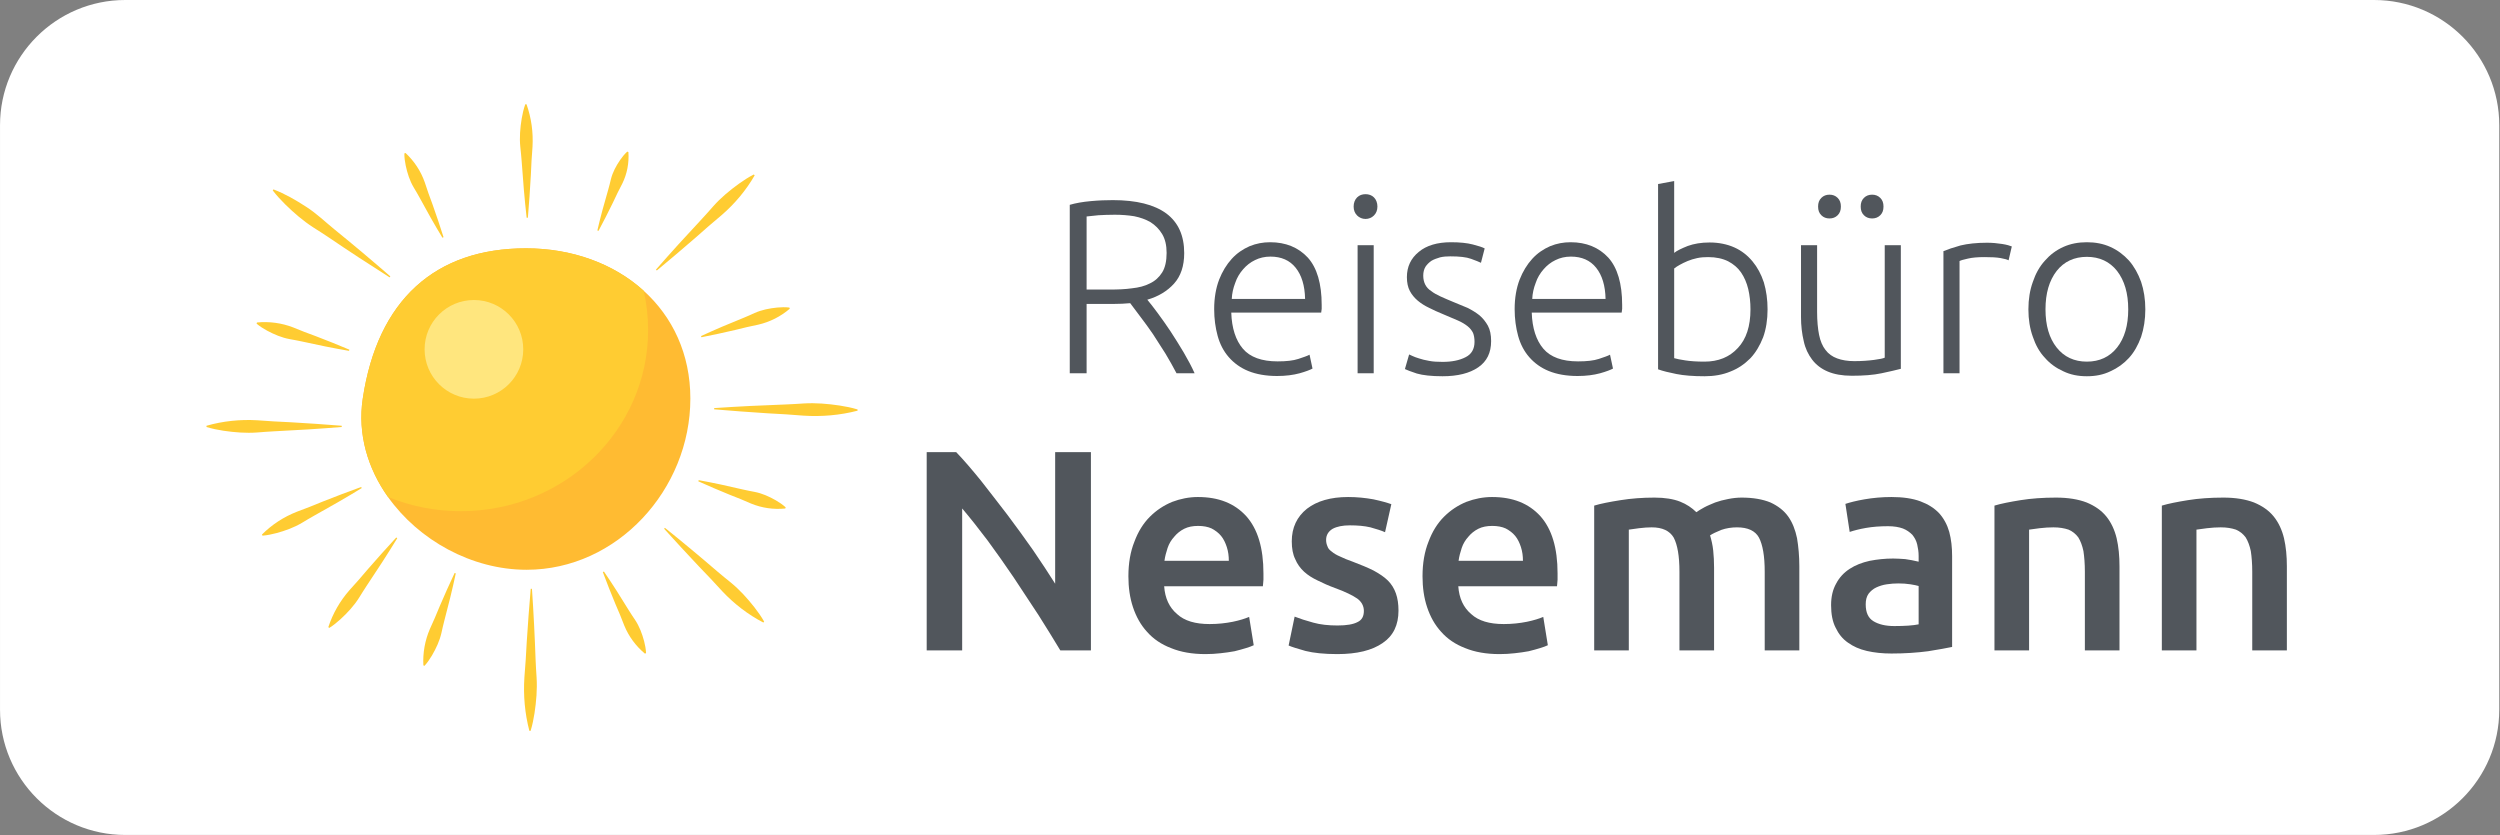
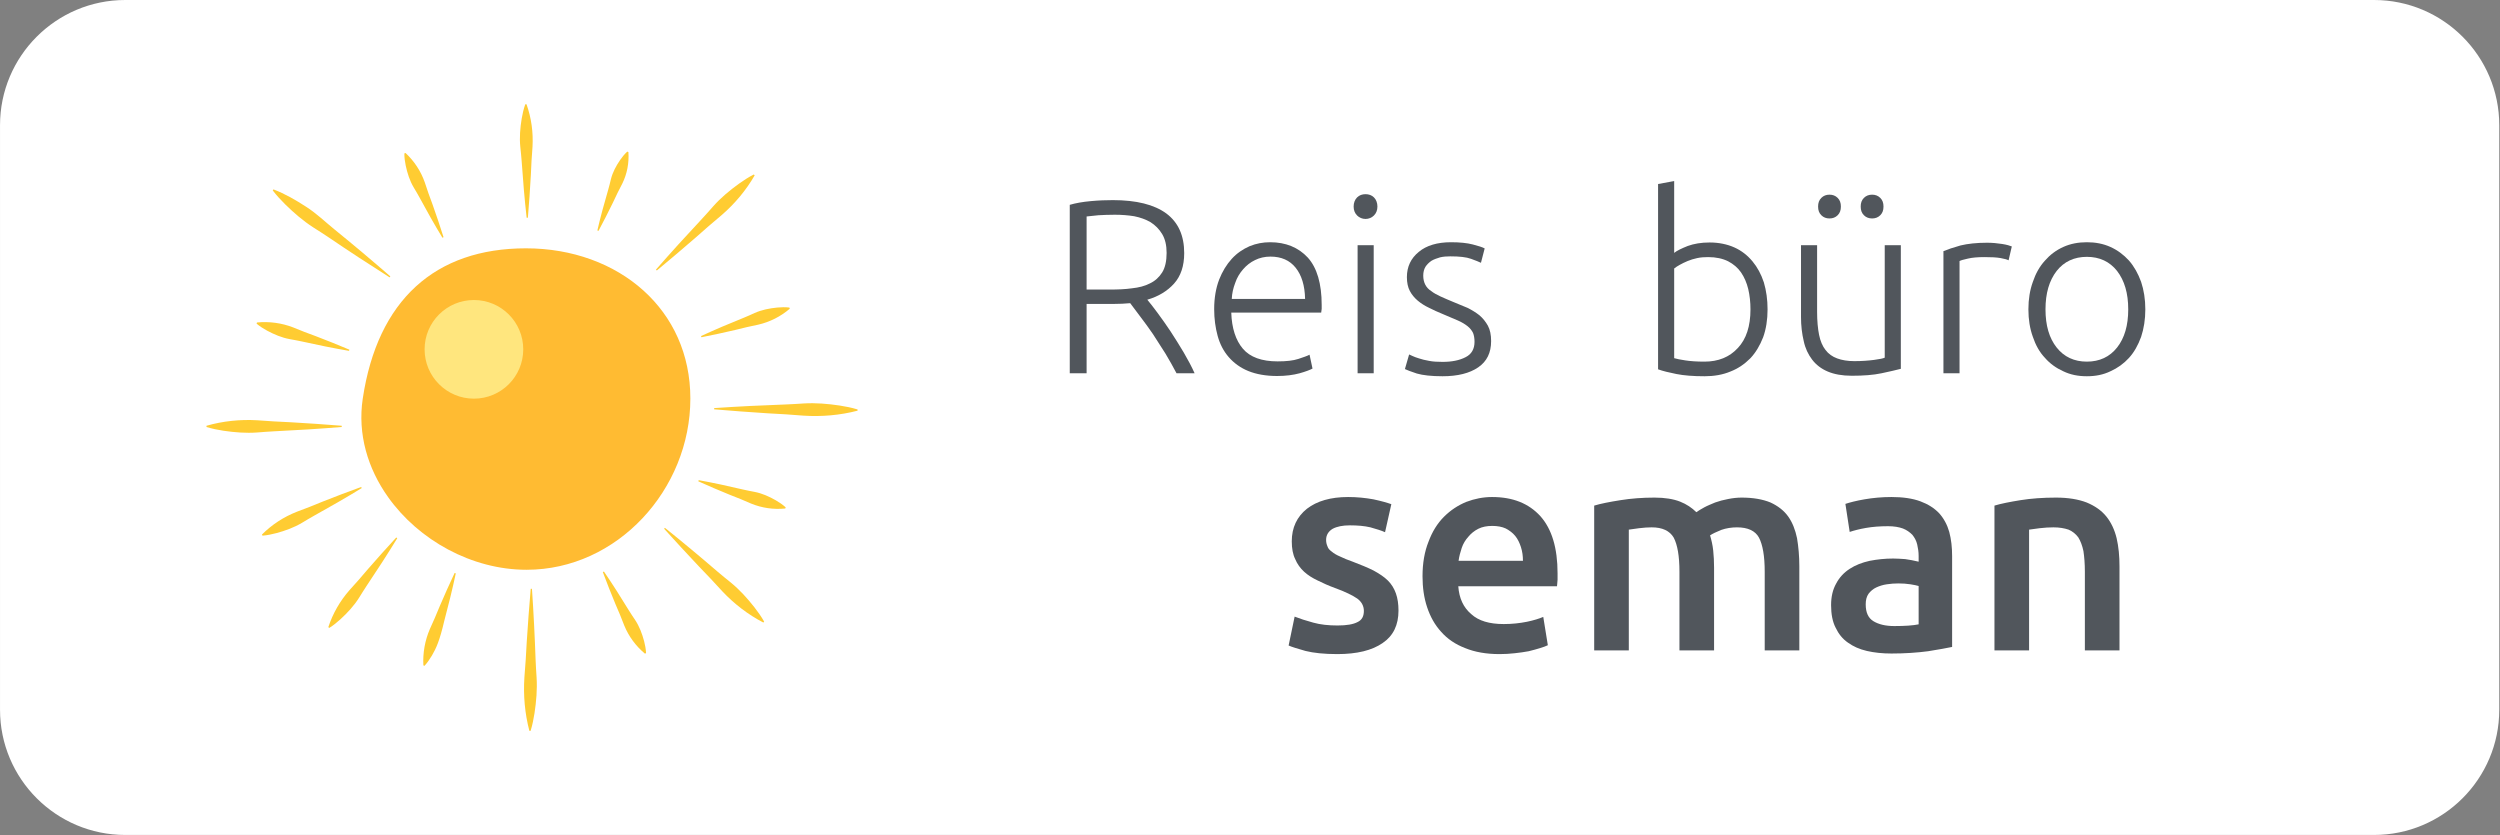
<svg xmlns="http://www.w3.org/2000/svg" width="100%" height="100%" viewBox="0 0 1497 500" version="1.1" xml:space="preserve" style="fill-rule:evenodd;clip-rule:evenodd;stroke-linejoin:round;stroke-miterlimit:2;">
  <rect x="0" y="0" width="1497" height="500" fill="#808080" stroke="none" />
  <g transform="matrix(1,0,0,1,-3.467,3.73035e-14)">
    <g transform="matrix(6.052,0,0,2.071,-1218.65,-3.73035e-14)">
      <path d="M449.219,36.212L449.219,205.203C449.219,225.189 443.666,241.416 436.826,241.416L214.33,241.416C207.491,241.416 201.938,225.189 201.938,205.203L201.938,36.212C201.938,16.226 207.491,0 214.33,0L436.826,0C443.666,0 449.219,16.226 449.219,36.212Z" style="fill:white;" />
    </g>
    <g transform="matrix(1,0,0,1,500,0)">
      <g transform="matrix(0.923,0,0,0.923,-408.423,1.506)">
        <path d="M352.41,256.95C352.41,315.86 305.06,368.01 246.15,368.01C210.62,368.01 176.11,348.81 156.25,320.78C143.16,302.34 136.41,280.07 139.88,256.95C149.47,193.03 186.84,159.47 245.75,159.47C275.69,159.47 302.75,169.43 322.12,186.98C340.86,203.93 352.41,227.99 352.41,256.95Z" style="fill:rgb(255,187,50);fill-rule:nonzero;" />
-         <path d="M325,212.5C325,277.39 270.6,330 203.5,330C186.74,330 170.77,326.72 156.25,320.78C143.16,302.34 136.41,280.07 139.88,256.95C149.47,193.03 186.84,159.47 245.75,159.47C275.69,159.47 302.75,169.43 322.12,186.98C324.01,195.19 325,203.74 325,212.5Z" style="fill:rgb(255,204,50);fill-rule:nonzero;" />
        <circle cx="212" cy="225" r="32" style="fill:rgb(255,230,126);" />
        <g>
          <path d="M246.2,139.63C244.87,127.78 243.77,114.78 242.96,102.85C242.75,99.78 242.4,96.72 242.09,93.66C241.47,87.5 242,81.35 243,75.24C243.54,72.17 244.21,69.09 245.32,66.01L246.12,66.01C249.27,74.88 250.54,84.22 250.01,93.57C249.52,98.9 249.16,106.57 248.93,111.99C248.4,120.92 247.8,130.76 247,139.63L246.2,139.63Z" style="fill:rgb(255,204,50);fill-rule:nonzero;" />
          <path d="M367.85,263.12C382.85,262.1 399.31,261.27 414.39,260.76C418.27,260.63 422.15,260.34 426.03,260.11C433.81,259.64 441.56,260.31 449.28,261.46C453.15,262.07 457.02,262.81 460.89,264L460.89,264.8C449.46,267.76 437.69,268.78 425.96,268.03C419.24,267.41 409.55,266.87 402.72,266.51C391.46,265.77 379.04,264.91 367.86,263.92L367.86,263.12L367.85,263.12Z" style="fill:rgb(255,204,50);fill-rule:nonzero;" />
          <path d="M126.24,275.38C112.1,276.54 96.59,277.52 82.37,278.18C78.71,278.35 75.06,278.67 71.4,278.94C64.06,279.48 56.75,278.88 49.47,277.81C45.81,277.24 42.16,276.53 38.5,275.38L38.5,274.58C49.22,271.52 60.32,270.38 71.4,271.02C77.75,271.57 86.88,272.02 93.33,272.32C103.96,272.96 115.67,273.7 126.23,274.58L126.23,275.38L126.24,275.38Z" style="fill:rgb(255,204,50);fill-rule:nonzero;" />
          <path d="M249.65,380.36C250.67,395.22 251.5,411.52 252.01,426.46C252.14,430.3 252.43,434.14 252.66,437.99C253.13,445.7 252.46,453.37 251.31,461.02C250.7,464.85 249.96,468.69 248.77,472.51L247.97,472.51C245.01,461.19 243.99,449.53 244.74,437.91C245.36,431.25 245.9,421.66 246.26,414.89C247,403.74 247.86,391.44 248.85,380.36L249.65,380.36Z" style="fill:rgb(255,204,50);fill-rule:nonzero;" />
          <path d="M162.27,347.53C156.11,357.62 149.08,368.48 142.46,378.32C140.76,380.85 139.18,383.47 137.55,386.05C134.29,391.26 130.13,395.74 125.62,399.92C123.33,402 120.93,404 118.17,405.73L117.53,405.25C120.44,396.37 125.12,388.27 131.23,381.28C134.86,377.41 139.81,371.62 143.29,367.52C149.14,360.85 155.6,353.52 161.62,347.06L162.26,347.54L162.27,347.53Z" style="fill:rgb(255,204,50);fill-rule:nonzero;" />
          <path d="M335.93,340.82C347.1,349.78 359.16,359.82 370.04,369.21C372.84,371.62 375.74,373.92 378.61,376.26C384.37,380.96 389.32,386.46 393.92,392.29C396.21,395.24 398.4,398.29 400.3,401.66L399.75,402.24C389.77,397.03 380.85,390.15 373.17,382.01C368.89,377.21 362.5,370.54 357.97,365.85C350.61,358.02 342.53,349.35 335.38,341.39L335.93,340.81L335.93,340.82Z" style="fill:rgb(255,204,50);fill-rule:nonzero;" />
          <path d="M330.09,173.29C339.51,162.51 350.05,150.89 359.88,140.42C362.41,137.73 364.83,134.93 367.29,132.16C372.22,126.61 377.93,121.89 383.95,117.54C387,115.38 390.13,113.31 393.58,111.56L394.14,112.13C388.52,121.87 381.27,130.49 372.81,137.83C367.83,141.9 360.91,148 356.03,152.33C347.9,159.35 338.9,167.06 330.65,173.86L330.09,173.29Z" style="fill:rgb(255,204,50);fill-rule:nonzero;" />
          <path d="M157.3,178.31C144.39,170.14 130.39,160.96 117.71,152.34C114.45,150.13 111.1,148.03 107.78,145.9C101.12,141.61 95.15,136.43 89.5,130.88C86.68,128.07 83.94,125.15 81.47,121.88L81.95,121.24C89.5,124.12 96.35,128.12 103.06,132.46C109.73,136.71 115.43,142.24 121.54,147.21C126.12,150.92 135.28,158.48 139.78,162.28C145.78,167.41 151.85,172.46 157.78,177.67L157.3,178.31Z" style="fill:rgb(255,204,50);fill-rule:nonzero;" />
          <path d="M191.56,152.58C186.5,144.27 181.28,135 176.66,126.4C175.48,124.19 174.16,122.05 172.88,119.88C170.31,115.51 168.8,110.7 167.74,105.75C167.23,103.24 166.85,100.67 166.87,97.92L167.6,97.59C173.28,102.88 177.55,109.37 180.1,116.63C181.38,120.81 183.54,126.68 185.09,130.83C187.51,137.72 190.14,145.31 192.29,152.26L191.56,152.59L191.56,152.58Z" style="fill:rgb(255,204,50);fill-rule:nonzero;" />
          <path d="M292.08,147.86C294.09,139.21 296.63,129.84 299.16,121.3C299.81,119.11 300.32,116.86 300.87,114.64C301.99,110.14 304.18,106.1 306.78,102.26C308.12,100.33 309.59,98.45 311.47,96.73L312.22,97.01C312.71,104.12 311.38,111.12 308.27,117.45C306.35,120.95 303.91,126.11 302.2,129.77C299.25,135.75 295.99,142.32 292.81,148.15L292.06,147.87L292.08,147.86Z" style="fill:rgb(255,204,50);fill-rule:nonzero;" />
          <path d="M359.34,216.4C368.2,212.29 378.04,208.12 387.14,204.48C389.48,203.55 391.77,202.47 394.07,201.44C398.72,199.37 403.68,198.4 408.75,197.89C411.31,197.66 413.92,197.57 416.66,197.89L416.91,198.65C410.99,203.72 404.03,207.24 396.51,208.98C392.2,209.79 386.09,211.29 381.78,212.37C374.64,214.01 366.77,215.8 359.59,217.16L359.34,216.4Z" style="fill:rgb(255,204,50);fill-rule:nonzero;" />
          <path d="M357.82,309.87C367.26,311.58 377.51,313.79 386.87,316.02C389.27,316.59 391.72,317.02 394.15,317.5C399.06,318.46 403.58,320.51 407.92,322.99C410.1,324.27 412.24,325.68 414.25,327.51L414.01,328.27C406.39,329.03 398.8,327.93 391.79,325.05C387.88,323.25 382.14,320.98 378.07,319.4C371.42,316.66 364.1,313.62 357.58,310.63L357.82,309.87Z" style="fill:rgb(255,204,50);fill-rule:nonzero;" />
          <path d="M296.33,369.15C301.78,377.12 307.46,386.03 312.49,394.32C313.78,396.45 315.2,398.5 316.58,400.58C319.36,404.78 321.1,409.46 322.41,414.33C323.04,416.8 323.55,419.33 323.67,422.06L322.96,422.43C317.03,417.5 312.46,411.29 309.55,404.22C308.07,400.14 305.62,394.43 303.87,390.4C301.12,383.69 298.11,376.3 295.63,369.52L296.34,369.15L296.33,369.15Z" style="fill:rgb(255,204,50);fill-rule:nonzero;" />
-           <path d="M200.24,370.34C198.1,380.38 195.41,391.27 192.75,401.22C192.07,403.77 191.52,406.37 190.93,408.96C189.74,414.17 187.48,418.97 184.79,423.59C183.4,425.9 181.89,428.18 179.96,430.31L179.2,430.05C178.78,421.9 180.23,413.86 183.43,406.42C185.42,402.26 187.96,396.16 189.73,391.85C192.79,384.78 196.18,377.01 199.48,370.09L200.24,370.35L200.24,370.34Z" style="fill:rgb(255,204,50);fill-rule:nonzero;" />
+           <path d="M200.24,370.34C198.1,380.38 195.41,391.27 192.75,401.22C189.74,414.17 187.48,418.97 184.79,423.59C183.4,425.9 181.89,428.18 179.96,430.31L179.2,430.05C178.78,421.9 180.23,413.86 183.43,406.42C185.42,402.26 187.96,396.16 189.73,391.85C192.79,384.78 196.18,377.01 199.48,370.09L200.24,370.35L200.24,370.34Z" style="fill:rgb(255,204,50);fill-rule:nonzero;" />
          <path d="M139.2,315.02C129.34,321.06 118.38,327.37 108.23,332.98C105.62,334.42 103.08,335.99 100.51,337.52C95.35,340.6 89.72,342.63 83.93,344.21C81,344.98 78.01,345.63 74.83,345.88L74.48,345.16C80.95,338.69 88.63,333.71 97.08,330.38C101.97,328.65 108.87,325.84 113.73,323.84C121.8,320.67 130.71,317.2 138.85,314.3L139.2,315.02Z" style="fill:rgb(255,204,50);fill-rule:nonzero;" />
          <path d="M130.97,225.99C120.98,224.29 110.12,222.08 100.2,219.86C97.65,219.29 95.07,218.86 92.49,218.38C87.3,217.42 82.48,215.37 77.82,212.88C75.48,211.59 73.18,210.18 71.01,208.35L71.24,207.58C79.27,206.8 87.27,207.9 94.73,210.78C98.91,212.59 105.02,214.85 109.35,216.44C116.44,219.18 124.24,222.23 131.2,225.22L130.97,225.99Z" style="fill:rgb(255,204,50);fill-rule:nonzero;" />
        </g>
      </g>
    </g>
    <g transform="matrix(1,0,0,1,500,0)">
      <g transform="matrix(0.923,0,0,0.923,30.36,6.395)">
        <g transform="matrix(13.392,0,0,13.392,-7908.06,-1307.31)">
          <g transform="matrix(12,0,0,12,598.623,115.184)">
            <path d="M0.552,-0.485C0.552,-0.433 0.538,-0.392 0.511,-0.362C0.484,-0.332 0.448,-0.31 0.403,-0.297C0.414,-0.284 0.428,-0.266 0.445,-0.243C0.462,-0.22 0.479,-0.196 0.497,-0.169C0.515,-0.141 0.533,-0.113 0.55,-0.084C0.567,-0.055 0.582,-0.027 0.594,-0L0.521,-0C0.507,-0.027 0.492,-0.053 0.476,-0.08C0.459,-0.107 0.443,-0.132 0.426,-0.158C0.409,-0.183 0.392,-0.206 0.376,-0.227C0.36,-0.248 0.346,-0.267 0.334,-0.283C0.313,-0.281 0.291,-0.28 0.27,-0.28L0.158,-0.28L0.158,-0L0.09,-0L0.09,-0.68C0.114,-0.687 0.142,-0.692 0.175,-0.695C0.207,-0.698 0.237,-0.699 0.264,-0.699C0.359,-0.699 0.431,-0.681 0.48,-0.645C0.528,-0.609 0.552,-0.556 0.552,-0.485ZM0.272,-0.64C0.247,-0.64 0.225,-0.639 0.206,-0.638C0.187,-0.636 0.171,-0.634 0.158,-0.633L0.158,-0.338L0.252,-0.338C0.283,-0.338 0.313,-0.339 0.341,-0.343C0.369,-0.346 0.393,-0.352 0.414,-0.363C0.435,-0.373 0.451,-0.388 0.463,-0.407C0.475,-0.426 0.481,-0.453 0.481,-0.486C0.481,-0.517 0.475,-0.542 0.463,-0.562C0.451,-0.582 0.435,-0.598 0.416,-0.61C0.397,-0.621 0.375,-0.629 0.35,-0.634C0.325,-0.638 0.299,-0.64 0.272,-0.64Z" style="fill:rgb(81,86,92);fill-rule:nonzero;" />
          </g>
          <g transform="matrix(12,0,0,12,606.039,115.184)">
            <path d="M0.055,-0.259C0.055,-0.304 0.062,-0.344 0.075,-0.378C0.088,-0.411 0.105,-0.439 0.126,-0.462C0.147,-0.485 0.171,-0.501 0.198,-0.513C0.225,-0.524 0.252,-0.529 0.281,-0.529C0.344,-0.529 0.395,-0.508 0.433,-0.467C0.47,-0.426 0.489,-0.362 0.489,-0.276C0.489,-0.271 0.489,-0.265 0.489,-0.26C0.488,-0.255 0.488,-0.25 0.487,-0.245L0.124,-0.245C0.126,-0.182 0.142,-0.133 0.171,-0.099C0.2,-0.065 0.247,-0.048 0.311,-0.048C0.346,-0.048 0.374,-0.051 0.395,-0.058C0.416,-0.065 0.431,-0.07 0.44,-0.075L0.452,-0.019C0.443,-0.014 0.425,-0.007 0.4,-0C0.374,0.007 0.344,0.011 0.309,0.011C0.264,0.011 0.225,0.004 0.193,-0.009C0.161,-0.022 0.135,-0.041 0.114,-0.065C0.093,-0.089 0.078,-0.118 0.069,-0.151C0.06,-0.184 0.055,-0.22 0.055,-0.259ZM0.422,-0.3C0.421,-0.354 0.408,-0.396 0.384,-0.426C0.36,-0.456 0.326,-0.471 0.282,-0.471C0.259,-0.471 0.238,-0.466 0.22,-0.457C0.201,-0.448 0.185,-0.435 0.172,-0.42C0.158,-0.404 0.147,-0.386 0.14,-0.365C0.132,-0.344 0.127,-0.323 0.126,-0.3L0.422,-0.3Z" style="fill:rgb(81,86,92);fill-rule:nonzero;" />
          </g>
          <g transform="matrix(12,0,0,12,612.615,115.184)">
            <path d="M0.151,-0L0.086,-0L0.086,-0.517L0.151,-0.517L0.151,-0ZM0.166,-0.673C0.166,-0.658 0.161,-0.646 0.152,-0.637C0.143,-0.628 0.131,-0.623 0.118,-0.623C0.105,-0.623 0.093,-0.628 0.084,-0.637C0.075,-0.646 0.07,-0.658 0.07,-0.673C0.07,-0.688 0.075,-0.701 0.084,-0.71C0.093,-0.719 0.105,-0.723 0.118,-0.723C0.131,-0.723 0.143,-0.719 0.152,-0.71C0.161,-0.701 0.166,-0.688 0.166,-0.673Z" style="fill:rgb(81,86,92);fill-rule:nonzero;" />
          </g>
          <g transform="matrix(12,0,0,12,615.459,115.184)">
            <path d="M0.192,-0.046C0.229,-0.046 0.26,-0.052 0.285,-0.065C0.309,-0.077 0.321,-0.098 0.321,-0.127C0.321,-0.141 0.319,-0.153 0.315,-0.163C0.31,-0.173 0.303,-0.182 0.293,-0.19C0.283,-0.198 0.27,-0.206 0.254,-0.213C0.237,-0.22 0.217,-0.229 0.193,-0.239C0.174,-0.247 0.155,-0.255 0.138,-0.264C0.121,-0.272 0.105,-0.282 0.092,-0.293C0.079,-0.304 0.068,-0.317 0.06,-0.332C0.052,-0.347 0.048,-0.366 0.048,-0.388C0.048,-0.43 0.064,-0.464 0.096,-0.49C0.127,-0.516 0.171,-0.529 0.226,-0.529C0.261,-0.529 0.291,-0.526 0.314,-0.52C0.337,-0.514 0.353,-0.509 0.362,-0.504L0.347,-0.446C0.339,-0.45 0.326,-0.455 0.307,-0.462C0.288,-0.469 0.26,-0.472 0.223,-0.472C0.208,-0.472 0.195,-0.471 0.182,-0.468C0.169,-0.464 0.157,-0.46 0.147,-0.454C0.137,-0.447 0.129,-0.439 0.123,-0.43C0.117,-0.42 0.114,-0.408 0.114,-0.394C0.114,-0.38 0.117,-0.368 0.122,-0.358C0.127,-0.348 0.135,-0.339 0.146,-0.332C0.156,-0.324 0.169,-0.317 0.184,-0.31C0.199,-0.303 0.216,-0.296 0.235,-0.288C0.255,-0.28 0.274,-0.272 0.293,-0.264C0.311,-0.255 0.327,-0.245 0.341,-0.234C0.355,-0.222 0.366,-0.208 0.375,-0.192C0.384,-0.175 0.388,-0.155 0.388,-0.13C0.388,-0.083 0.371,-0.048 0.336,-0.024C0.301,0 0.253,0.012 0.192,0.012C0.147,0.012 0.112,0.008 0.088,0.001C0.064,-0.007 0.048,-0.013 0.04,-0.017L0.057,-0.076C0.059,-0.075 0.063,-0.073 0.07,-0.07C0.077,-0.067 0.086,-0.063 0.097,-0.06C0.108,-0.056 0.122,-0.053 0.138,-0.05C0.153,-0.047 0.171,-0.046 0.192,-0.046Z" style="fill:rgb(81,86,92);fill-rule:nonzero;" />
          </g>
          <g transform="matrix(12,0,0,12,620.595,115.184)">
-             <path d="M0.055,-0.259C0.055,-0.304 0.062,-0.344 0.075,-0.378C0.088,-0.411 0.105,-0.439 0.126,-0.462C0.147,-0.485 0.171,-0.501 0.198,-0.513C0.225,-0.524 0.252,-0.529 0.281,-0.529C0.344,-0.529 0.395,-0.508 0.433,-0.467C0.47,-0.426 0.489,-0.362 0.489,-0.276C0.489,-0.271 0.489,-0.265 0.489,-0.26C0.488,-0.255 0.488,-0.25 0.487,-0.245L0.124,-0.245C0.126,-0.182 0.142,-0.133 0.171,-0.099C0.2,-0.065 0.247,-0.048 0.311,-0.048C0.346,-0.048 0.374,-0.051 0.395,-0.058C0.416,-0.065 0.431,-0.07 0.44,-0.075L0.452,-0.019C0.443,-0.014 0.425,-0.007 0.4,-0C0.374,0.007 0.344,0.011 0.309,0.011C0.264,0.011 0.225,0.004 0.193,-0.009C0.161,-0.022 0.135,-0.041 0.114,-0.065C0.093,-0.089 0.078,-0.118 0.069,-0.151C0.06,-0.184 0.055,-0.22 0.055,-0.259ZM0.422,-0.3C0.421,-0.354 0.408,-0.396 0.384,-0.426C0.36,-0.456 0.326,-0.471 0.282,-0.471C0.259,-0.471 0.238,-0.466 0.22,-0.457C0.201,-0.448 0.185,-0.435 0.172,-0.42C0.158,-0.404 0.147,-0.386 0.14,-0.365C0.132,-0.344 0.127,-0.323 0.126,-0.3L0.422,-0.3Z" style="fill:rgb(81,86,92);fill-rule:nonzero;" />
-           </g>
+             </g>
          <g transform="matrix(12,0,0,12,627.171,115.184)">
            <path d="M0.151,-0.486C0.162,-0.495 0.181,-0.504 0.206,-0.514C0.231,-0.523 0.26,-0.528 0.294,-0.528C0.331,-0.528 0.365,-0.521 0.394,-0.508C0.423,-0.495 0.447,-0.476 0.467,-0.452C0.487,-0.428 0.502,-0.4 0.513,-0.367C0.523,-0.333 0.528,-0.297 0.528,-0.258C0.528,-0.216 0.522,-0.178 0.51,-0.145C0.497,-0.112 0.48,-0.083 0.458,-0.06C0.435,-0.037 0.409,-0.019 0.378,-0.007C0.347,0.006 0.312,0.012 0.274,0.012C0.228,0.012 0.19,0.009 0.16,0.003C0.13,-0.003 0.105,-0.009 0.086,-0.016L0.086,-0.764L0.151,-0.776L0.151,-0.486ZM0.151,-0.061C0.161,-0.058 0.176,-0.055 0.196,-0.052C0.215,-0.049 0.241,-0.047 0.273,-0.047C0.329,-0.047 0.374,-0.065 0.408,-0.102C0.442,-0.138 0.459,-0.19 0.459,-0.258C0.459,-0.287 0.456,-0.314 0.45,-0.34C0.444,-0.365 0.434,-0.388 0.421,-0.407C0.408,-0.426 0.39,-0.441 0.369,-0.452C0.347,-0.463 0.32,-0.469 0.288,-0.469C0.273,-0.469 0.258,-0.468 0.244,-0.465C0.23,-0.462 0.217,-0.458 0.205,-0.453C0.193,-0.448 0.183,-0.443 0.174,-0.438C0.165,-0.433 0.157,-0.428 0.151,-0.423L0.151,-0.061Z" style="fill:rgb(81,86,92);fill-rule:nonzero;" />
          </g>
          <g transform="matrix(12,0,0,12,634.167,115.184)">
            <path d="M0.483,-0.018C0.464,-0.013 0.438,-0.007 0.405,-0C0.372,0.007 0.332,0.01 0.285,0.01C0.246,0.01 0.214,0.004 0.188,-0.007C0.162,-0.018 0.141,-0.034 0.125,-0.055C0.109,-0.076 0.097,-0.101 0.091,-0.13C0.084,-0.159 0.08,-0.192 0.08,-0.227L0.08,-0.517L0.145,-0.517L0.145,-0.248C0.145,-0.211 0.148,-0.18 0.153,-0.155C0.158,-0.13 0.167,-0.109 0.179,-0.094C0.191,-0.078 0.207,-0.067 0.226,-0.06C0.245,-0.053 0.268,-0.049 0.295,-0.049C0.326,-0.049 0.352,-0.051 0.375,-0.054C0.398,-0.057 0.412,-0.06 0.418,-0.063L0.418,-0.517L0.483,-0.517L0.483,-0.018ZM0.241,-0.673C0.241,-0.658 0.237,-0.647 0.228,-0.638C0.219,-0.629 0.208,-0.625 0.195,-0.625C0.182,-0.625 0.171,-0.629 0.162,-0.638C0.153,-0.647 0.149,-0.658 0.149,-0.673C0.149,-0.688 0.153,-0.699 0.162,-0.708C0.171,-0.717 0.182,-0.721 0.195,-0.721C0.208,-0.721 0.219,-0.717 0.228,-0.708C0.237,-0.699 0.241,-0.688 0.241,-0.673ZM0.413,-0.673C0.413,-0.658 0.409,-0.647 0.4,-0.638C0.391,-0.629 0.38,-0.625 0.367,-0.625C0.354,-0.625 0.343,-0.629 0.334,-0.638C0.325,-0.647 0.321,-0.658 0.321,-0.673C0.321,-0.688 0.325,-0.699 0.334,-0.708C0.343,-0.717 0.354,-0.721 0.367,-0.721C0.38,-0.721 0.391,-0.717 0.4,-0.708C0.409,-0.699 0.413,-0.688 0.413,-0.673Z" style="fill:rgb(81,86,92);fill-rule:nonzero;" />
          </g>
          <g transform="matrix(12,0,0,12,640.995,115.184)">
            <path d="M0.262,-0.527C0.283,-0.527 0.304,-0.525 0.323,-0.522C0.342,-0.519 0.355,-0.515 0.362,-0.512L0.349,-0.456C0.344,-0.459 0.333,-0.462 0.317,-0.465C0.3,-0.468 0.279,-0.469 0.252,-0.469C0.224,-0.469 0.202,-0.467 0.185,-0.463C0.167,-0.459 0.156,-0.456 0.151,-0.453L0.151,-0L0.086,-0L0.086,-0.493C0.103,-0.5 0.126,-0.508 0.155,-0.516C0.184,-0.523 0.22,-0.527 0.262,-0.527Z" style="fill:rgb(81,86,92);fill-rule:nonzero;" />
          </g>
          <g transform="matrix(12,0,0,12,645.483,115.184)">
            <path d="M0.527,-0.258C0.527,-0.217 0.521,-0.18 0.51,-0.147C0.498,-0.114 0.482,-0.085 0.461,-0.062C0.44,-0.039 0.415,-0.021 0.386,-0.008C0.357,0.006 0.326,0.012 0.291,0.012C0.256,0.012 0.225,0.006 0.196,-0.008C0.167,-0.021 0.142,-0.039 0.122,-0.062C0.1,-0.085 0.084,-0.114 0.073,-0.147C0.061,-0.18 0.055,-0.217 0.055,-0.258C0.055,-0.299 0.061,-0.336 0.073,-0.369C0.084,-0.402 0.1,-0.431 0.122,-0.455C0.142,-0.478 0.167,-0.497 0.196,-0.51C0.225,-0.523 0.256,-0.529 0.291,-0.529C0.326,-0.529 0.357,-0.523 0.386,-0.51C0.415,-0.497 0.44,-0.478 0.461,-0.455C0.482,-0.431 0.498,-0.402 0.51,-0.369C0.521,-0.336 0.527,-0.299 0.527,-0.258ZM0.458,-0.258C0.458,-0.323 0.443,-0.374 0.413,-0.413C0.383,-0.451 0.342,-0.47 0.291,-0.47C0.24,-0.47 0.199,-0.451 0.169,-0.413C0.139,-0.374 0.124,-0.323 0.124,-0.258C0.124,-0.193 0.139,-0.142 0.169,-0.104C0.199,-0.066 0.24,-0.047 0.291,-0.047C0.342,-0.047 0.383,-0.066 0.413,-0.104C0.443,-0.142 0.458,-0.193 0.458,-0.258Z" style="fill:rgb(81,86,92);fill-rule:nonzero;" />
          </g>
        </g>
        <g transform="matrix(15.468,0,0,15.468,-9244.56,-1366.66)">
          <g transform="matrix(12,0,0,12,598.623,115.184)">
-             <path d="M0.55,-0C0.527,-0.038 0.502,-0.079 0.474,-0.123C0.446,-0.166 0.417,-0.21 0.387,-0.255C0.357,-0.299 0.327,-0.342 0.296,-0.384C0.265,-0.425 0.235,-0.463 0.207,-0.496L0.207,-0L0.083,-0L0.083,-0.693L0.186,-0.693C0.213,-0.665 0.241,-0.632 0.272,-0.594C0.303,-0.555 0.333,-0.515 0.365,-0.474C0.396,-0.433 0.426,-0.391 0.455,-0.35C0.484,-0.308 0.509,-0.269 0.532,-0.233L0.532,-0.693L0.657,-0.693L0.657,-0L0.55,-0Z" style="fill:rgb(81,86,92);fill-rule:nonzero;" />
-           </g>
+             </g>
          <g transform="matrix(12,0,0,12,607.503,115.184)">
-             <path d="M0.048,-0.259C0.048,-0.305 0.055,-0.345 0.069,-0.38C0.082,-0.415 0.1,-0.444 0.123,-0.467C0.146,-0.49 0.172,-0.507 0.201,-0.519C0.23,-0.53 0.26,-0.536 0.291,-0.536C0.363,-0.536 0.419,-0.514 0.46,-0.469C0.5,-0.424 0.52,-0.358 0.52,-0.269C0.52,-0.262 0.52,-0.255 0.52,-0.247C0.519,-0.238 0.519,-0.231 0.518,-0.224L0.173,-0.224C0.176,-0.182 0.191,-0.15 0.218,-0.127C0.244,-0.103 0.282,-0.092 0.332,-0.092C0.361,-0.092 0.388,-0.095 0.413,-0.1C0.437,-0.105 0.456,-0.111 0.47,-0.117L0.486,-0.018C0.479,-0.015 0.47,-0.011 0.459,-0.008C0.447,-0.004 0.434,-0.001 0.419,0.003C0.404,0.006 0.387,0.008 0.37,0.01C0.353,0.012 0.335,0.013 0.317,0.013C0.271,0.013 0.231,0.006 0.197,-0.008C0.163,-0.021 0.135,-0.04 0.113,-0.065C0.091,-0.089 0.075,-0.118 0.064,-0.151C0.053,-0.184 0.048,-0.22 0.048,-0.259ZM0.399,-0.313C0.399,-0.33 0.397,-0.345 0.392,-0.361C0.387,-0.376 0.381,-0.389 0.372,-0.4C0.363,-0.411 0.352,-0.419 0.339,-0.426C0.326,-0.432 0.31,-0.435 0.292,-0.435C0.273,-0.435 0.257,-0.432 0.243,-0.425C0.229,-0.418 0.217,-0.408 0.208,-0.397C0.198,-0.386 0.19,-0.373 0.185,-0.358C0.18,-0.343 0.176,-0.328 0.174,-0.313L0.399,-0.313Z" style="fill:rgb(81,86,92);fill-rule:nonzero;" />
-           </g>
+             </g>
          <g transform="matrix(12,0,0,12,614.355,115.184)">
            <path d="M0.208,-0.087C0.24,-0.087 0.263,-0.091 0.278,-0.099C0.293,-0.106 0.3,-0.119 0.3,-0.138C0.3,-0.155 0.292,-0.17 0.277,-0.181C0.261,-0.192 0.235,-0.205 0.199,-0.218C0.177,-0.226 0.157,-0.235 0.139,-0.244C0.12,-0.253 0.104,-0.263 0.091,-0.275C0.078,-0.287 0.067,-0.302 0.06,-0.319C0.052,-0.335 0.048,-0.356 0.048,-0.381C0.048,-0.429 0.066,-0.467 0.101,-0.495C0.136,-0.522 0.184,-0.536 0.245,-0.536C0.276,-0.536 0.305,-0.533 0.333,-0.528C0.361,-0.522 0.382,-0.516 0.396,-0.511L0.374,-0.413C0.361,-0.419 0.344,-0.424 0.323,-0.43C0.302,-0.435 0.278,-0.437 0.251,-0.437C0.226,-0.437 0.206,-0.433 0.191,-0.425C0.176,-0.416 0.168,-0.403 0.168,-0.386C0.168,-0.377 0.17,-0.37 0.173,-0.363C0.175,-0.356 0.181,-0.35 0.188,-0.345C0.195,-0.339 0.205,-0.333 0.217,-0.328C0.229,-0.322 0.244,-0.316 0.261,-0.31C0.29,-0.299 0.314,-0.289 0.334,-0.279C0.354,-0.268 0.371,-0.257 0.384,-0.244C0.397,-0.231 0.406,-0.216 0.412,-0.199C0.418,-0.182 0.421,-0.162 0.421,-0.139C0.421,-0.089 0.403,-0.051 0.366,-0.026C0.329,0 0.276,0.013 0.207,0.013C0.161,0.013 0.124,0.009 0.096,0.002C0.068,-0.006 0.048,-0.012 0.037,-0.017L0.058,-0.118C0.076,-0.111 0.097,-0.104 0.123,-0.097C0.148,-0.09 0.176,-0.087 0.208,-0.087Z" style="fill:rgb(81,86,92);fill-rule:nonzero;" />
          </g>
          <g transform="matrix(12,0,0,12,619.839,115.184)">
            <path d="M0.048,-0.259C0.048,-0.305 0.055,-0.345 0.069,-0.38C0.082,-0.415 0.1,-0.444 0.123,-0.467C0.146,-0.49 0.172,-0.507 0.201,-0.519C0.23,-0.53 0.26,-0.536 0.291,-0.536C0.363,-0.536 0.419,-0.514 0.46,-0.469C0.5,-0.424 0.52,-0.358 0.52,-0.269C0.52,-0.262 0.52,-0.255 0.52,-0.247C0.519,-0.238 0.519,-0.231 0.518,-0.224L0.173,-0.224C0.176,-0.182 0.191,-0.15 0.218,-0.127C0.244,-0.103 0.282,-0.092 0.332,-0.092C0.361,-0.092 0.388,-0.095 0.413,-0.1C0.437,-0.105 0.456,-0.111 0.47,-0.117L0.486,-0.018C0.479,-0.015 0.47,-0.011 0.459,-0.008C0.447,-0.004 0.434,-0.001 0.419,0.003C0.404,0.006 0.387,0.008 0.37,0.01C0.353,0.012 0.335,0.013 0.317,0.013C0.271,0.013 0.231,0.006 0.197,-0.008C0.163,-0.021 0.135,-0.04 0.113,-0.065C0.091,-0.089 0.075,-0.118 0.064,-0.151C0.053,-0.184 0.048,-0.22 0.048,-0.259ZM0.399,-0.313C0.399,-0.33 0.397,-0.345 0.392,-0.361C0.387,-0.376 0.381,-0.389 0.372,-0.4C0.363,-0.411 0.352,-0.419 0.339,-0.426C0.326,-0.432 0.31,-0.435 0.292,-0.435C0.273,-0.435 0.257,-0.432 0.243,-0.425C0.229,-0.418 0.217,-0.408 0.208,-0.397C0.198,-0.386 0.19,-0.373 0.185,-0.358C0.18,-0.343 0.176,-0.328 0.174,-0.313L0.399,-0.313Z" style="fill:rgb(81,86,92);fill-rule:nonzero;" />
          </g>
          <g transform="matrix(12,0,0,12,626.691,115.184)">
            <path d="M0.375,-0.275C0.375,-0.33 0.368,-0.369 0.355,-0.394C0.341,-0.418 0.315,-0.43 0.278,-0.43C0.265,-0.43 0.25,-0.429 0.234,-0.427C0.218,-0.425 0.206,-0.423 0.198,-0.422L0.198,-0L0.077,-0L0.077,-0.506C0.1,-0.513 0.131,-0.519 0.169,-0.525C0.206,-0.531 0.246,-0.534 0.288,-0.534C0.324,-0.534 0.354,-0.529 0.377,-0.52C0.4,-0.511 0.419,-0.498 0.434,-0.483C0.441,-0.488 0.451,-0.494 0.462,-0.5C0.473,-0.506 0.486,-0.511 0.5,-0.517C0.514,-0.522 0.529,-0.526 0.545,-0.529C0.56,-0.532 0.576,-0.534 0.592,-0.534C0.633,-0.534 0.666,-0.528 0.693,-0.517C0.719,-0.505 0.74,-0.489 0.755,-0.468C0.77,-0.447 0.78,-0.421 0.786,-0.392C0.791,-0.362 0.794,-0.329 0.794,-0.294L0.794,-0L0.673,-0L0.673,-0.275C0.673,-0.33 0.666,-0.369 0.653,-0.394C0.64,-0.418 0.614,-0.43 0.576,-0.43C0.557,-0.43 0.538,-0.427 0.521,-0.421C0.504,-0.414 0.491,-0.408 0.482,-0.402C0.487,-0.385 0.491,-0.368 0.493,-0.349C0.495,-0.33 0.496,-0.31 0.496,-0.289L0.496,-0L0.375,-0L0.375,-0.275Z" style="fill:rgb(81,86,92);fill-rule:nonzero;" />
          </g>
          <g transform="matrix(12,0,0,12,637.071,115.184)">
            <path d="M0.261,-0.085C0.298,-0.085 0.327,-0.087 0.346,-0.091L0.346,-0.225C0.339,-0.227 0.33,-0.229 0.317,-0.231C0.304,-0.233 0.29,-0.234 0.275,-0.234C0.262,-0.234 0.248,-0.233 0.235,-0.231C0.221,-0.229 0.209,-0.225 0.198,-0.22C0.187,-0.215 0.178,-0.207 0.171,-0.198C0.164,-0.188 0.161,-0.176 0.161,-0.161C0.161,-0.132 0.17,-0.113 0.188,-0.102C0.206,-0.091 0.23,-0.085 0.261,-0.085ZM0.251,-0.536C0.291,-0.536 0.325,-0.531 0.352,-0.521C0.379,-0.511 0.401,-0.497 0.418,-0.479C0.434,-0.461 0.446,-0.439 0.453,-0.414C0.46,-0.388 0.463,-0.36 0.463,-0.329L0.463,-0.012C0.444,-0.008 0.416,-0.003 0.379,0.003C0.341,0.008 0.298,0.011 0.251,0.011C0.22,0.011 0.191,0.008 0.165,0.002C0.139,-0.004 0.117,-0.014 0.099,-0.027C0.08,-0.04 0.066,-0.058 0.056,-0.079C0.045,-0.1 0.04,-0.127 0.04,-0.158C0.04,-0.188 0.046,-0.213 0.058,-0.234C0.069,-0.255 0.085,-0.272 0.105,-0.285C0.125,-0.298 0.148,-0.307 0.175,-0.313C0.201,-0.318 0.228,-0.321 0.257,-0.321C0.27,-0.321 0.284,-0.32 0.299,-0.319C0.314,-0.317 0.329,-0.314 0.346,-0.31L0.346,-0.33C0.346,-0.344 0.344,-0.357 0.341,-0.37C0.338,-0.383 0.332,-0.394 0.324,-0.404C0.315,-0.413 0.304,-0.421 0.291,-0.426C0.277,-0.431 0.26,-0.434 0.239,-0.434C0.211,-0.434 0.185,-0.432 0.162,-0.428C0.139,-0.424 0.12,-0.419 0.105,-0.414L0.09,-0.512C0.105,-0.517 0.128,-0.523 0.157,-0.528C0.186,-0.533 0.218,-0.536 0.251,-0.536Z" style="fill:rgb(81,86,92);fill-rule:nonzero;" />
          </g>
          <g transform="matrix(12,0,0,12,643.479,115.184)">
            <path d="M0.077,-0.506C0.1,-0.513 0.131,-0.519 0.168,-0.525C0.205,-0.531 0.247,-0.534 0.292,-0.534C0.335,-0.534 0.37,-0.528 0.399,-0.517C0.428,-0.505 0.451,-0.489 0.468,-0.468C0.485,-0.447 0.497,-0.421 0.504,-0.392C0.511,-0.362 0.514,-0.329 0.514,-0.294L0.514,-0L0.393,-0L0.393,-0.275C0.393,-0.303 0.391,-0.327 0.388,-0.347C0.384,-0.366 0.378,-0.382 0.37,-0.395C0.361,-0.407 0.35,-0.416 0.336,-0.422C0.321,-0.427 0.304,-0.43 0.283,-0.43C0.268,-0.43 0.252,-0.429 0.235,-0.427C0.218,-0.425 0.206,-0.423 0.198,-0.422L0.198,-0L0.077,-0L0.077,-0.506Z" style="fill:rgb(81,86,92);fill-rule:nonzero;" />
          </g>
          <g transform="matrix(12,0,0,12,650.499,115.184)">
-             <path d="M0.077,-0.506C0.1,-0.513 0.131,-0.519 0.168,-0.525C0.205,-0.531 0.247,-0.534 0.292,-0.534C0.335,-0.534 0.37,-0.528 0.399,-0.517C0.428,-0.505 0.451,-0.489 0.468,-0.468C0.485,-0.447 0.497,-0.421 0.504,-0.392C0.511,-0.362 0.514,-0.329 0.514,-0.294L0.514,-0L0.393,-0L0.393,-0.275C0.393,-0.303 0.391,-0.327 0.388,-0.347C0.384,-0.366 0.378,-0.382 0.37,-0.395C0.361,-0.407 0.35,-0.416 0.336,-0.422C0.321,-0.427 0.304,-0.43 0.283,-0.43C0.268,-0.43 0.252,-0.429 0.235,-0.427C0.218,-0.425 0.206,-0.423 0.198,-0.422L0.198,-0L0.077,-0L0.077,-0.506Z" style="fill:rgb(81,86,92);fill-rule:nonzero;" />
-           </g>
+             </g>
        </g>
      </g>
    </g>
  </g>
</svg>